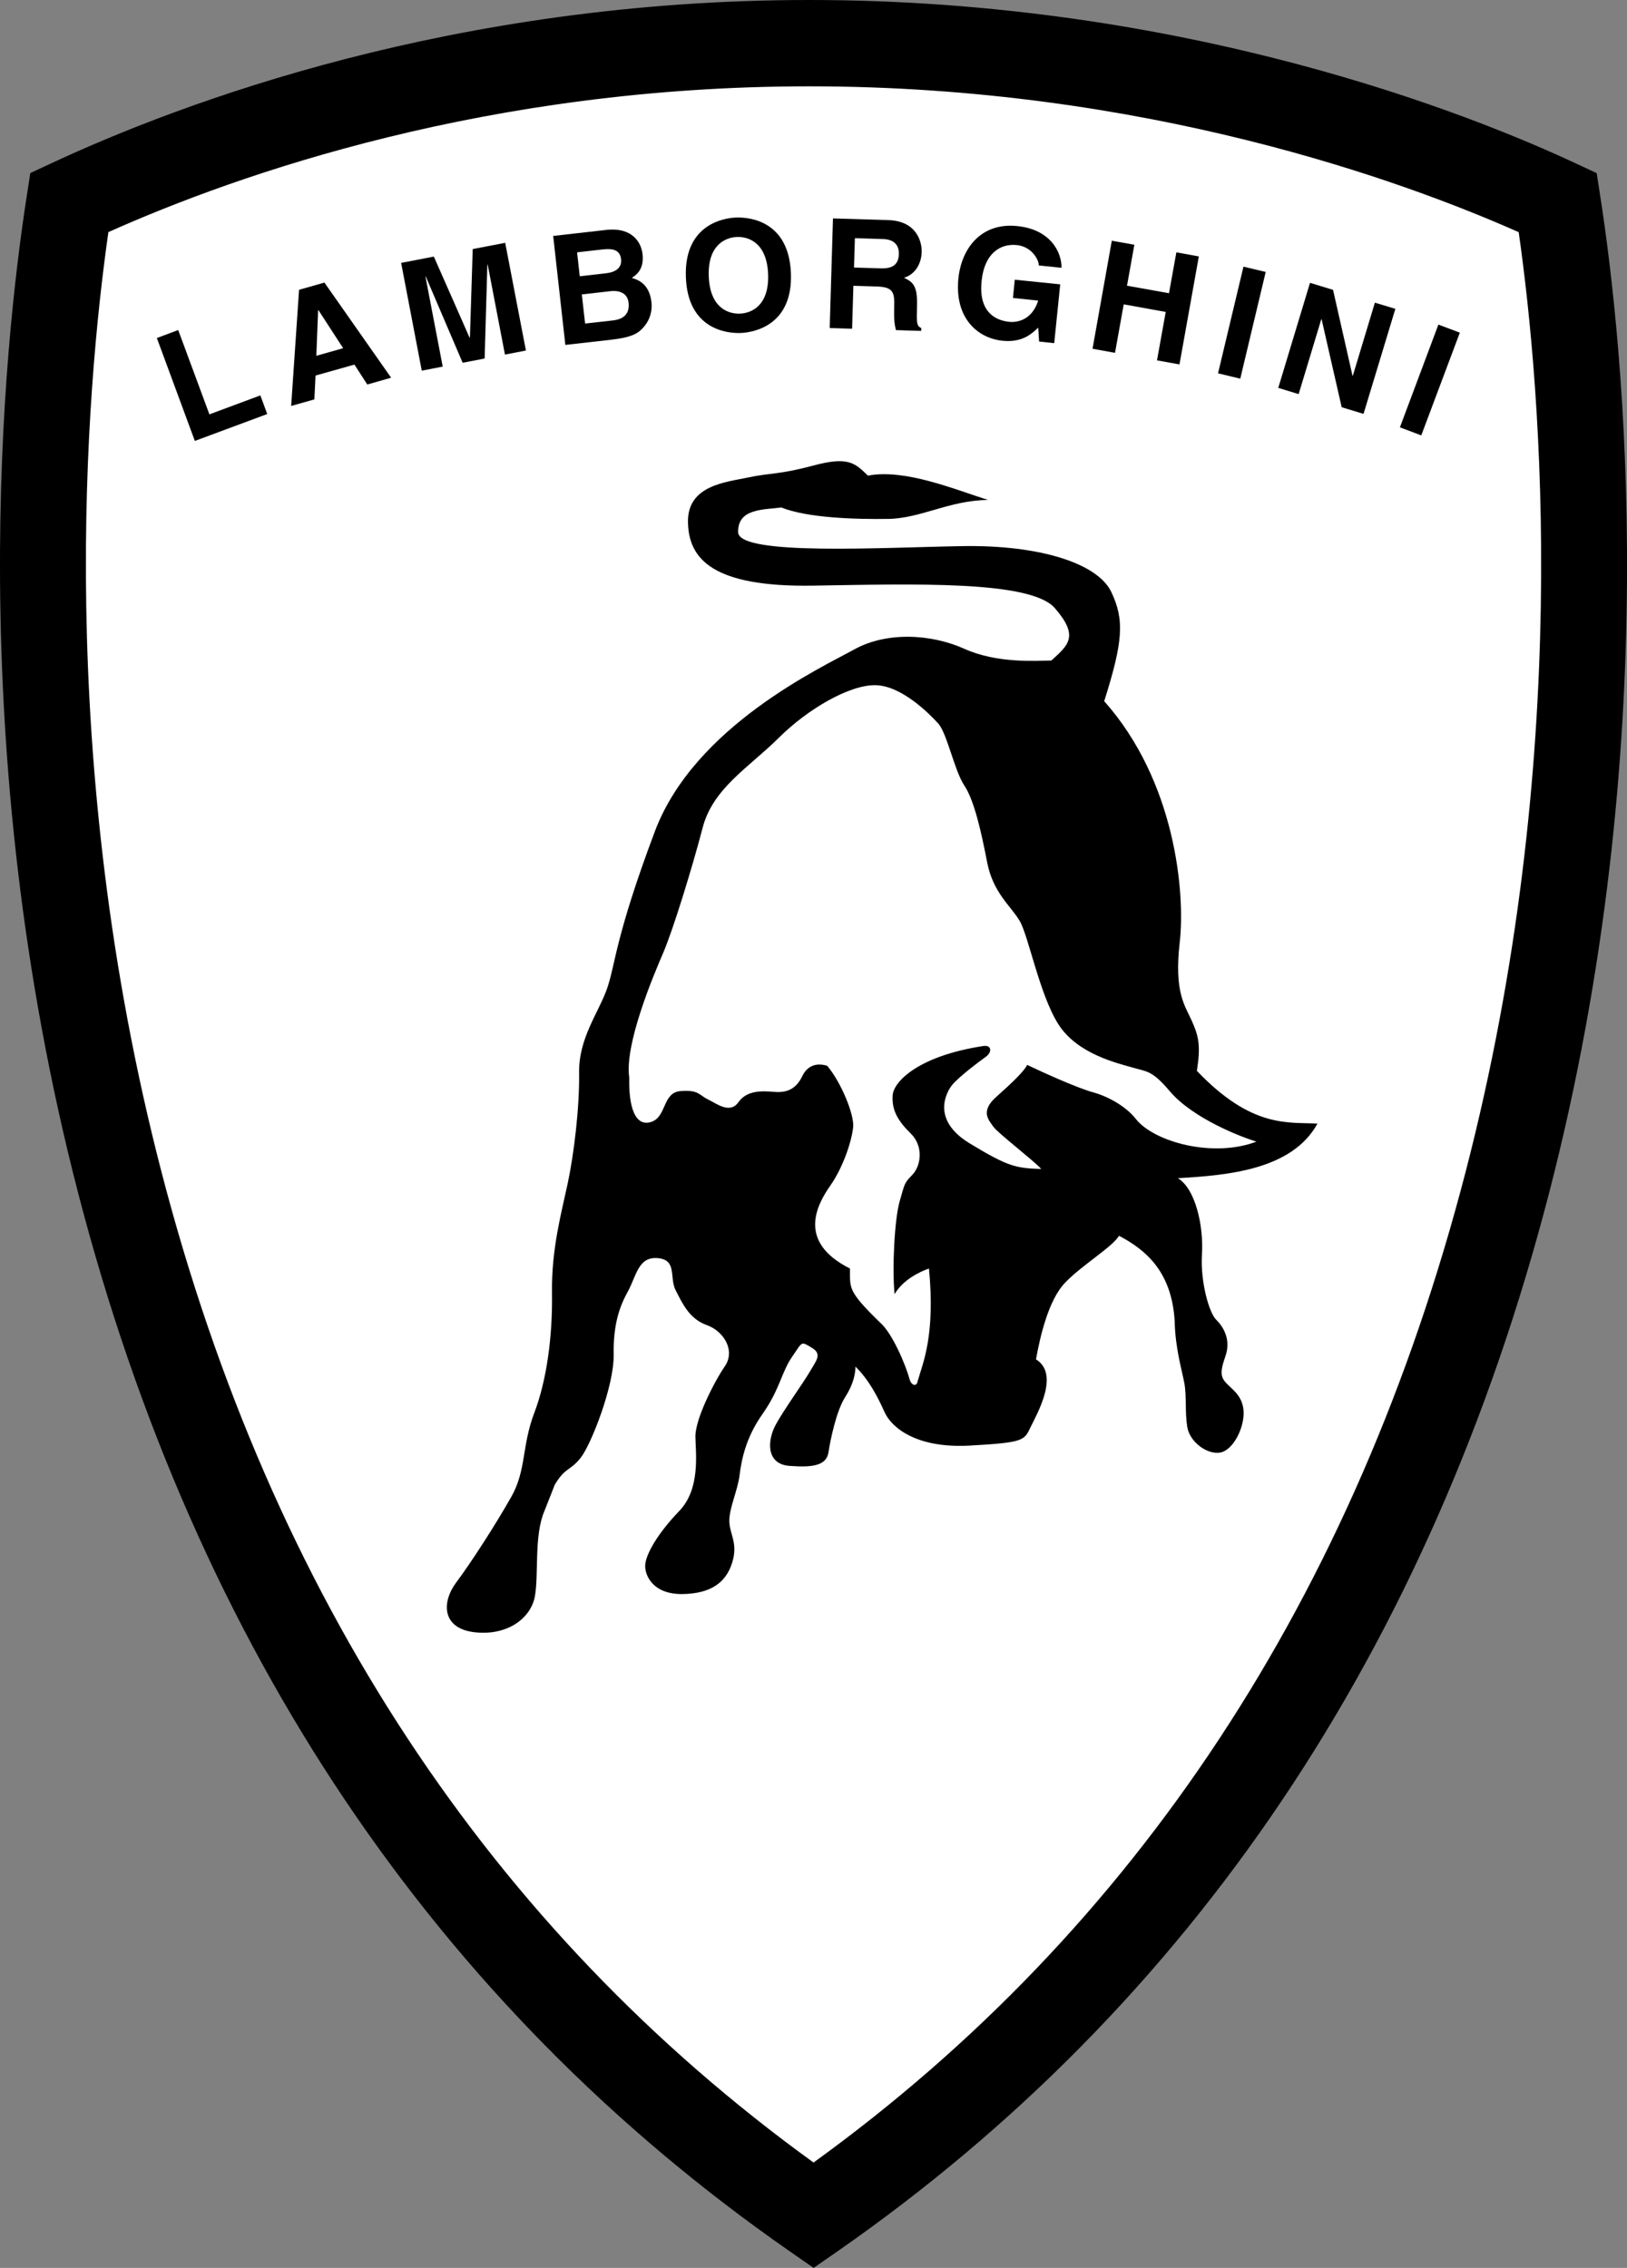
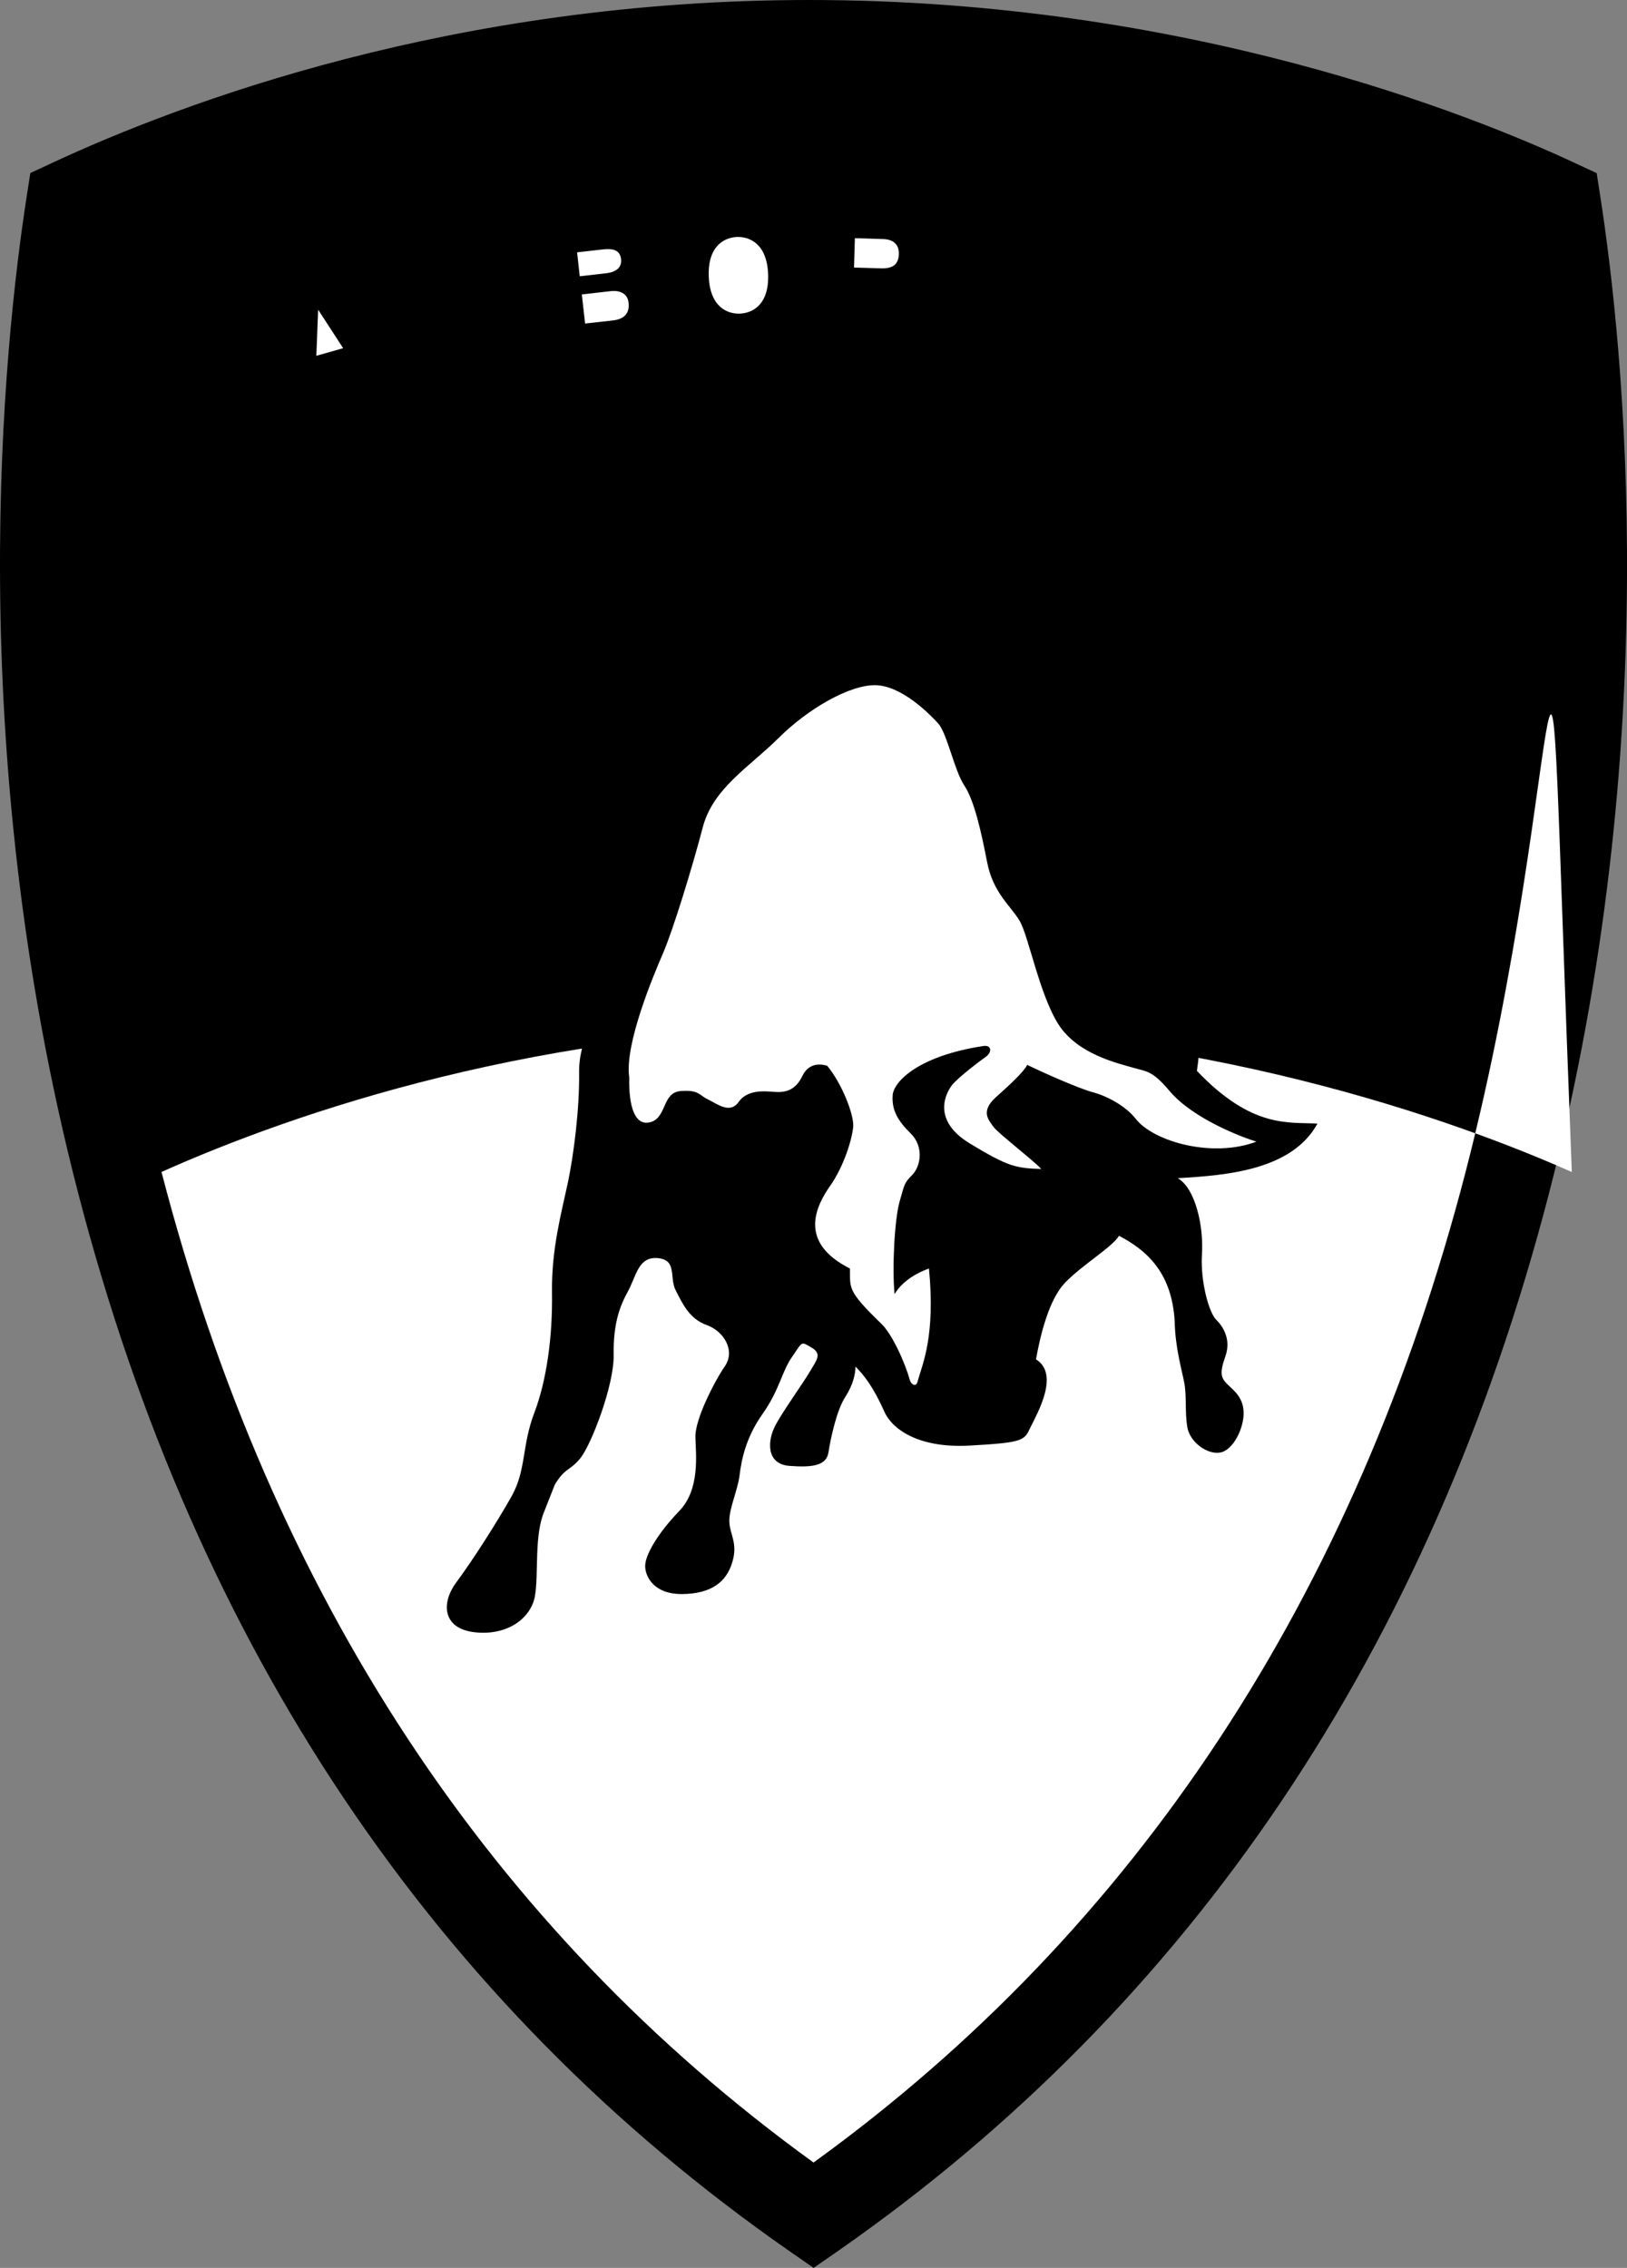
<svg xmlns="http://www.w3.org/2000/svg" version="1.1" id="Layer_1" x="0px" y="0px" viewBox="0 0 203.41 283.46" style="enable-background:new 0 0 203.41 283.46;" xml:space="preserve">
  <rect x="0" y="0" width="203.41" height="283.46" fill="#808080" stroke="none" />
  <style type="text/css">
	.st0{fill:#FFFFFF;}
</style>
  <path d="M200.06,24.48l-0.44-2.84l-2.6-1.21C183.86,14.28,148.17,0,101.16,0C56.8,0,22.74,12.8,6.39,20.42l-2.6,1.21l-0.44,2.84  C0.43,43.26-4.79,93.01,9.79,149.19c14.76,56.89,44.65,101.35,88.86,132.14l3.07,2.13l3.07-2.13c44.2-30.79,74.1-75.25,88.86-132.14  C208.2,93.01,202.98,43.26,200.06,24.48z" />
-   <path class="st0" d="M183.23,146.48c-13.75,53-41.17,94.63-81.52,123.81c-40.35-29.19-67.77-70.82-81.52-123.81  C6.8,94.88,10.71,48.95,13.55,29.01c16.39-7.32,47.56-18.22,87.62-18.22c42.03,0,74.49,11.92,88.7,18.23  C192.71,48.96,196.61,94.88,183.23,146.48z" />
+   <path class="st0" d="M183.23,146.48c-13.75,53-41.17,94.63-81.52,123.81c-40.35-29.19-67.77-70.82-81.52-123.81  c16.39-7.32,47.56-18.22,87.62-18.22c42.03,0,74.49,11.92,88.7,18.23  C192.71,48.96,196.61,94.88,183.23,146.48z" />
  <polygon points="26.18,51.79 32.55,49.42 33.41,51.75 24.36,55.11 19.61,42.25 22.28,41.25 " />
  <polygon points="39.3,49.92 36.4,50.74 37.39,36.22 40.56,35.32 48.9,47.21 45.92,48.06 44.31,45.57 39.45,46.94 " />
  <polygon points="65.75,43.81 63.13,44.32 60.97,33.06 60.93,33.07 60.59,44.81 57.84,45.34 53.23,34.56 53.19,34.57 55.35,45.82   52.73,46.33 50.15,32.86 54.24,32.07 58.71,42.21 58.75,42.21 59.1,31.13 63.16,30.35 " />
-   <path d="M69.16,29.49l6.6-0.75c3.33-0.38,4.42,1.61,4.57,3.02c0.22,1.95-0.82,2.63-1.35,2.98c1.74,0.44,2.32,1.72,2.47,3.06  c0.12,1.08-0.22,2.16-0.86,2.94c-0.69,0.85-1.38,1.4-4.16,1.72l-5.75,0.65L69.16,29.49z" />
  <path d="M92.03,27.19c1.81-0.07,6.6,0.52,6.85,6.95c0.25,6.43-4.47,7.4-6.28,7.48c-1.81,0.07-6.6-0.52-6.85-6.95  C85.5,28.23,90.22,27.26,92.03,27.19z" />
  <path d="M104.14,27.3l6.91,0.21c3.64,0.11,4.22,2.82,4.18,4.01c-0.05,1.51-0.85,2.78-2.21,3.2c1.11,0.53,1.7,0.97,1.63,3.53  c-0.06,2-0.08,2.5,0.53,2.75l-0.01,0.36l-3.16-0.1c-0.17-0.66-0.26-1.37-0.22-2.78c0.06-1.87-0.04-2.6-2.15-2.67l-2.95-0.09  l-0.16,5.37l-2.8-0.09L104.14,27.3z" />
-   <path d="M126.87,34.96l5.68,0.58l-0.75,7.35l-1.89-0.2l-0.11-1.74c-0.81,0.76-1.97,1.89-4.46,1.64c-3.28-0.34-6.01-3-5.52-7.79  c0.38-3.72,2.81-7.03,7.39-6.54c4.17,0.43,5.54,3.32,5.5,5.21l-2.84-0.29c0.05-0.53-0.74-2.34-2.75-2.55c-2.03-0.21-4.05,1-4.4,4.5  c-0.38,3.72,1.55,4.9,3.48,5.1c0.63,0.06,2.74,0.03,3.6-2.66l-3.16-0.33L126.87,34.96z" />
  <polygon points="140.49,38.04 139.4,44.1 136.59,43.59 139,30.09 141.82,30.59 140.9,35.71 146.15,36.65 147.07,31.54 149.88,32.05   147.46,45.55 144.65,45.04 145.74,38.99 " />
  <polygon points="155.06,47.33 152.28,46.66 155.46,33.33 158.24,33.99 " />
-   <polygon points="171.89,37.83 174.45,38.6 170.47,51.73 167.74,50.9 165.23,39.91 165.19,39.9 162.36,49.26 159.81,48.48   163.78,35.35 166.66,36.23 169.09,46.95 169.13,46.97 " />
  <polygon points="177.69,54.42 175.02,53.41 179.83,40.57 182.51,41.58 " />
  <path d="M120.56,81.09c-2.05-0.92-4.48-1.47-6.89-1.5c-2.42-0.03-4.82,0.45-6.85,1.57c-2.02,1.12-7.02,3.52-12.13,7.28  c-5.11,3.76-10.34,8.89-12.82,15.48c-2.48,6.59-3.71,10.74-4.45,13.61c-0.74,2.88-0.99,4.48-1.51,5.99  c-0.52,1.51-1.42,3.06-2.17,4.78c-0.76,1.72-1.37,3.6-1.34,5.79c0.03,2.18-0.13,4.74-0.4,7.2c-0.27,2.46-0.64,4.82-1.02,6.6  c-0.38,1.78-0.89,3.83-1.3,6.13c-0.41,2.29-0.71,4.82-0.67,7.55s-0.12,5.46-0.49,8.02c-0.37,2.56-0.94,4.96-1.73,7.02  c-0.78,2.06-1.03,3.84-1.31,5.51c-0.28,1.68-0.6,3.25-1.52,4.9c-0.93,1.65-2.19,3.72-3.45,5.68c-1.26,1.96-2.53,3.83-3.46,5.07  c-0.93,1.24-1.39,2.68-1.1,3.87c0.29,1.19,1.33,2.13,3.37,2.37c2.04,0.24,3.81-0.2,5.12-1.03c1.31-0.84,2.18-2.08,2.43-3.45  c0.25-1.37,0.22-3.28,0.29-5.22c0.07-1.95,0.25-3.93,0.9-5.44l0.65-1.65l0.65-1.65c0.66-1.1,1.13-1.52,1.6-1.87  c0.47-0.35,0.94-0.63,1.61-1.46c0.67-0.83,1.72-3.1,2.6-5.63c0.88-2.54,1.58-5.35,1.55-7.26c-0.03-1.91,0.15-3.41,0.47-4.68  c0.32-1.27,0.78-2.3,1.31-3.26s0.85-2.06,1.35-2.89c0.5-0.83,1.17-1.38,2.4-1.27c1.23,0.12,1.58,0.73,1.72,1.51  c0.15,0.78,0.09,1.74,0.52,2.55c0.42,0.81,0.84,1.69,1.43,2.47c0.59,0.78,1.35,1.45,2.44,1.84c1.09,0.39,1.99,1.2,2.45,2.15  c0.46,0.95,0.47,2.04-0.19,3c-0.67,0.97-1.59,2.62-2.35,4.3c-0.76,1.68-1.34,3.4-1.33,4.49c0.02,1.09,0.18,2.73,0,4.43  c-0.18,1.71-0.69,3.49-2.03,4.88c-1.34,1.39-2.41,2.77-3.14,3.97c-0.73,1.21-1.12,2.23-1.11,2.92s0.3,1.56,1.02,2.27  c0.73,0.71,1.89,1.23,3.66,1.21c1.77-0.03,3.12-0.39,4.13-1.05c1.01-0.66,1.68-1.63,2.06-2.86c0.39-1.23,0.31-2.12,0.13-2.9  c-0.18-0.78-0.46-1.46-0.48-2.28c-0.01-0.82,0.24-1.78,0.54-2.77c0.29-0.99,0.62-2.02,0.74-2.98c0.12-0.96,0.31-2.12,0.73-3.42  c0.42-1.3,1.08-2.75,2.15-4.26c1.07-1.52,1.66-2.82,2.15-3.99c0.49-1.17,0.88-2.2,1.55-3.16c0.67-0.97,0.93-1.45,1.2-1.59  c0.27-0.14,0.55,0.06,1.23,0.46c0.69,0.4,0.83,0.81,0.7,1.29c-0.13,0.48-0.53,1.03-0.93,1.72c-0.4,0.69-1.2,1.86-2.03,3.1  c-0.83,1.24-1.7,2.55-2.22,3.51c-0.53,0.96-0.85,2.2-0.66,3.22c0.19,1.02,0.88,1.83,2.38,1.94c1.5,0.11,2.65,0.1,3.47-0.16  c0.81-0.25,1.28-0.74,1.4-1.56c0.12-0.82,0.38-2.12,0.73-3.42c0.35-1.3,0.81-2.61,1.34-3.43c0.53-0.83,0.86-1.58,1.05-2.23  c0.19-0.65,0.25-1.2,0.25-1.61c0.83,0.81,1.52,1.75,2.12,2.73c0.59,0.98,1.09,2,1.51,2.94c0.42,0.95,1.39,2.09,3.11,2.95  c1.71,0.86,4.17,1.44,7.57,1.25c3.4-0.19,5.1-0.35,6.04-0.67c0.95-0.32,1.14-0.8,1.54-1.63c0.4-0.82,1.32-2.48,1.77-4.16  c0.45-1.68,0.42-3.38-1.09-4.32c0.25-1.37,0.63-3.22,1.22-5c0.58-1.78,1.37-3.5,2.45-4.61c1.07-1.11,2.55-2.22,3.86-3.23  c1.31-1.01,2.45-1.91,2.85-2.6c1.78,0.93,3.43,2.1,4.68,3.78c1.25,1.69,2.1,3.89,2.28,6.89c0.03,1.64,0.25,3.17,0.51,4.5  c0.26,1.33,0.55,2.45,0.7,3.26c0.15,0.82,0.16,1.7,0.18,2.62c0.01,0.92,0.03,1.88,0.18,2.83c0.15,0.95,0.78,1.83,1.57,2.43  c0.79,0.6,1.75,0.93,2.56,0.78c0.81-0.15,1.55-0.91,2.08-1.87c0.53-0.96,0.85-2.13,0.84-3.08c-0.01-0.95-0.3-1.63-0.68-2.17  c-0.38-0.54-0.86-0.94-1.28-1.34c-0.41-0.4-0.69-0.74-0.77-1.25c-0.08-0.51,0.05-1.19,0.44-2.29c0.39-1.1,0.31-2.05,0.02-2.83  c-0.28-0.78-0.77-1.39-1.18-1.79c-0.41-0.4-0.91-1.56-1.27-3.05c-0.36-1.5-0.6-3.33-0.49-5.11c0.11-1.78-0.09-3.82-0.6-5.59  c-0.5-1.77-1.31-3.25-2.41-3.92c3.13-0.18,6.69-0.44,9.88-1.38c3.18-0.94,5.98-2.55,7.57-5.44c-1.77-0.11-3.81,0.06-6.27-0.65  c-2.46-0.71-5.34-2.31-8.8-5.94c0.25-1.64,0.3-2.73,0.18-3.65c-0.12-0.92-0.4-1.67-0.82-2.61c-0.42-0.95-0.98-1.83-1.34-3.25  c-0.36-1.43-0.53-3.4-0.17-6.55c0.36-3.14,0.21-8.19-1.13-13.7c-1.34-5.51-3.88-11.47-8.31-16.45c1.17-3.7,1.81-6.24,1.95-8.29  c0.14-2.05-0.23-3.61-1.07-5.37s-3.04-3.23-6.26-4.24c-3.21-1.01-7.44-1.56-12.34-1.48c-4.9,0.08-11.9,0.39-17.68,0.31  c-5.78-0.08-10.35-0.56-10.37-2.06c-0.02-1.5,0.78-2.2,1.87-2.55c1.08-0.36,2.44-0.38,3.53-0.53c1.64,0.66,3.96,1.03,6.38,1.23  c2.42,0.2,4.94,0.23,6.98,0.2c2.04-0.03,3.94-0.61,5.93-1.18c2-0.58,4.1-1.16,6.55-1.19c-2.05-0.65-4.65-1.63-7.31-2.34  c-2.66-0.71-5.39-1.14-7.7-0.7c-0.83-0.81-1.45-1.41-2.41-1.67c-0.96-0.26-2.25-0.17-4.42,0.41c-2.17,0.58-3.52,0.81-4.68,0.96  c-1.15,0.15-2.11,0.24-3.46,0.53c-1.36,0.29-3.26,0.53-4.81,1.27c-1.55,0.74-2.76,1.99-2.72,4.31c0.04,2.32,0.82,4.35,3.15,5.78  c2.34,1.43,6.23,2.26,12.48,2.16c6.26-0.1,13.06-0.27,18.67,0.02c5.62,0.29,10.05,1.04,11.57,2.79c1.52,1.75,1.95,2.9,1.73,3.86  c-0.22,0.96-1.1,1.72-2.17,2.69c-0.95,0.01-2.65,0.11-4.63-0.03C124.86,82.39,122.61,82.02,120.56,81.09z" />
  <path class="st0" d="M114.73,172.62c0.32-1.13,0.88-2.56,1.25-4.74c0.37-2.19,0.57-5.14,0.16-9.33c-0.61,0.21-1.42,0.57-2.21,1.09  c-0.79,0.52-1.56,1.22-2.09,2.11c-0.16-1.63-0.16-3.99-0.04-6.21c0.12-2.22,0.36-4.3,0.68-5.4c0.32-1.1,0.45-1.64,0.63-2.06  c0.18-0.41,0.41-0.69,0.95-1.24c0.54-0.55,0.9-1.45,0.92-2.4c0.02-0.96-0.3-1.97-1.13-2.78c-0.83-0.81-1.42-1.55-1.79-2.31  c-0.37-0.76-0.52-1.54-0.46-2.43c0.05-0.89,0.89-2.13,2.7-3.3c1.82-1.17,4.62-2.27,8.63-2.88c0.54-0.08,0.82,0.12,0.86,0.41  c0.04,0.29-0.16,0.67-0.56,0.95c-0.4,0.28-1.24,0.91-2.08,1.58c-0.84,0.68-1.68,1.41-2.08,1.89c-0.4,0.48-1.06,1.59-1.03,2.93  c0.04,1.35,0.78,2.94,3.18,4.4c2.4,1.46,3.86,2.24,5.11,2.67c1.25,0.42,2.29,0.49,3.85,0.54c-0.48-0.54-1.85-1.66-3.15-2.75  c-1.31-1.09-2.57-2.14-2.85-2.55c-0.28-0.41-0.69-0.88-0.79-1.47c-0.09-0.6,0.13-1.32,1.14-2.22c1.01-0.9,1.88-1.7,2.55-2.38  c0.67-0.68,1.14-1.23,1.34-1.64c0.96,0.46,2.54,1.19,4.11,1.86c1.57,0.67,3.15,1.3,4.11,1.56c0.96,0.26,1.98,0.7,2.93,1.27  c0.94,0.57,1.81,1.27,2.43,2.06c1.14,1.45,3.56,2.67,6.37,3.28c2.81,0.6,6,0.59,8.71-0.44c-0.85-0.26-2.82-0.96-4.95-2.04  c-2.13-1.08-4.41-2.52-5.9-4.28c-1.11-1.31-1.82-1.91-2.47-2.25c-0.65-0.34-1.24-0.42-2.13-0.68c-0.89-0.26-2.63-0.68-4.44-1.5  c-1.82-0.82-3.7-2.06-4.89-3.95c-1.19-1.89-2.11-4.64-2.88-7.15c-0.77-2.51-1.38-4.79-1.94-5.74c-0.56-0.95-1.39-1.82-2.17-2.93  c-0.78-1.11-1.52-2.47-1.89-4.37c-0.37-1.9-0.77-3.84-1.24-5.54c-0.47-1.7-1-3.16-1.63-4.1c-0.63-0.95-1.16-2.57-1.68-4.12  c-0.52-1.54-1.02-3-1.57-3.61c-0.55-0.61-1.69-1.78-3.1-2.82c-1.41-1.04-3.09-1.93-4.72-1.97c-1.63-0.04-3.76,0.71-5.94,1.92  c-2.18,1.21-4.39,2.88-6.2,4.68c-1.81,1.8-3.86,3.37-5.62,5.1c-1.76,1.73-3.23,3.63-3.87,6.1c-0.64,2.47-1.58,5.69-2.5,8.64  c-0.92,2.95-1.84,5.62-2.43,7c-0.59,1.37-1.81,4.22-2.8,7.26c-0.99,3.03-1.76,6.25-1.45,8.36c-0.04,1.71,0.12,3.24,0.54,4.27  c0.42,1.03,1.11,1.57,2.13,1.28c1.02-0.29,1.38-1.22,1.77-2.09c0.39-0.88,0.82-1.7,1.98-1.79c1.15-0.09,1.74,0.04,2.16,0.26  c0.43,0.22,0.71,0.52,1.25,0.78c0.55,0.26,1.24,0.73,1.92,0.94c0.68,0.21,1.36,0.17,1.9-0.59c0.53-0.76,1.28-1.11,2.06-1.26  c0.78-0.15,1.6-0.09,2.28-0.04c0.68,0.06,1.36,0.05,1.99-0.22c0.63-0.27,1.2-0.79,1.66-1.75c0.46-0.96,1.14-1.31,1.75-1.41  c0.61-0.09,1.16,0.07,1.36,0.13c0.9,1.08,1.74,2.6,2.34,4.04c0.6,1.44,0.96,2.8,0.91,3.55c-0.06,0.75-0.34,1.98-0.83,3.34  c-0.49,1.36-1.18,2.83-2.05,4.07c-0.87,1.24-1.89,3-1.88,4.86c0.01,1.86,1.06,3.82,4.35,5.48c0.02,1.23-0.07,1.91,0.35,2.79  c0.42,0.88,1.36,1.96,3.43,3.97c0.76,0.67,1.54,1.95,2.21,3.33c0.67,1.37,1.22,2.83,1.5,3.85c0.11,0.34,0.33,0.56,0.54,0.6  C114.47,173.13,114.67,172.99,114.73,172.62z" />
  <polygon class="st0" points="39.55,44.47 42.9,43.52 39.81,38.76 39.77,38.77 " />
  <path class="st0" d="M73.15,40.44l3.48-0.39c1.38-0.16,2.11-0.85,1.95-2.24c-0.13-1.2-1.21-1.54-2.23-1.42l-3.61,0.41L73.15,40.44z" />
  <path class="st0" d="M72.48,34.53l3.33-0.38c1.12-0.13,1.96-0.66,1.84-1.75c-0.13-1.12-0.96-1.37-2.25-1.23l-3.25,0.37L72.48,34.53z  " />
  <path class="st0" d="M92.51,39.2c1.54-0.06,3.67-1.1,3.52-4.94c-0.15-3.84-2.36-4.7-3.9-4.64c-1.54,0.06-3.67,1.1-3.52,4.94  C88.76,38.39,90.96,39.26,92.51,39.2z" />
  <path class="st0" d="M110.11,33.54c1.48,0.05,2.22-0.45,2.27-1.8c0.02-0.73-0.27-1.8-1.94-1.86l-3.56-0.11l-0.11,3.67L110.11,33.54z  " />
</svg>